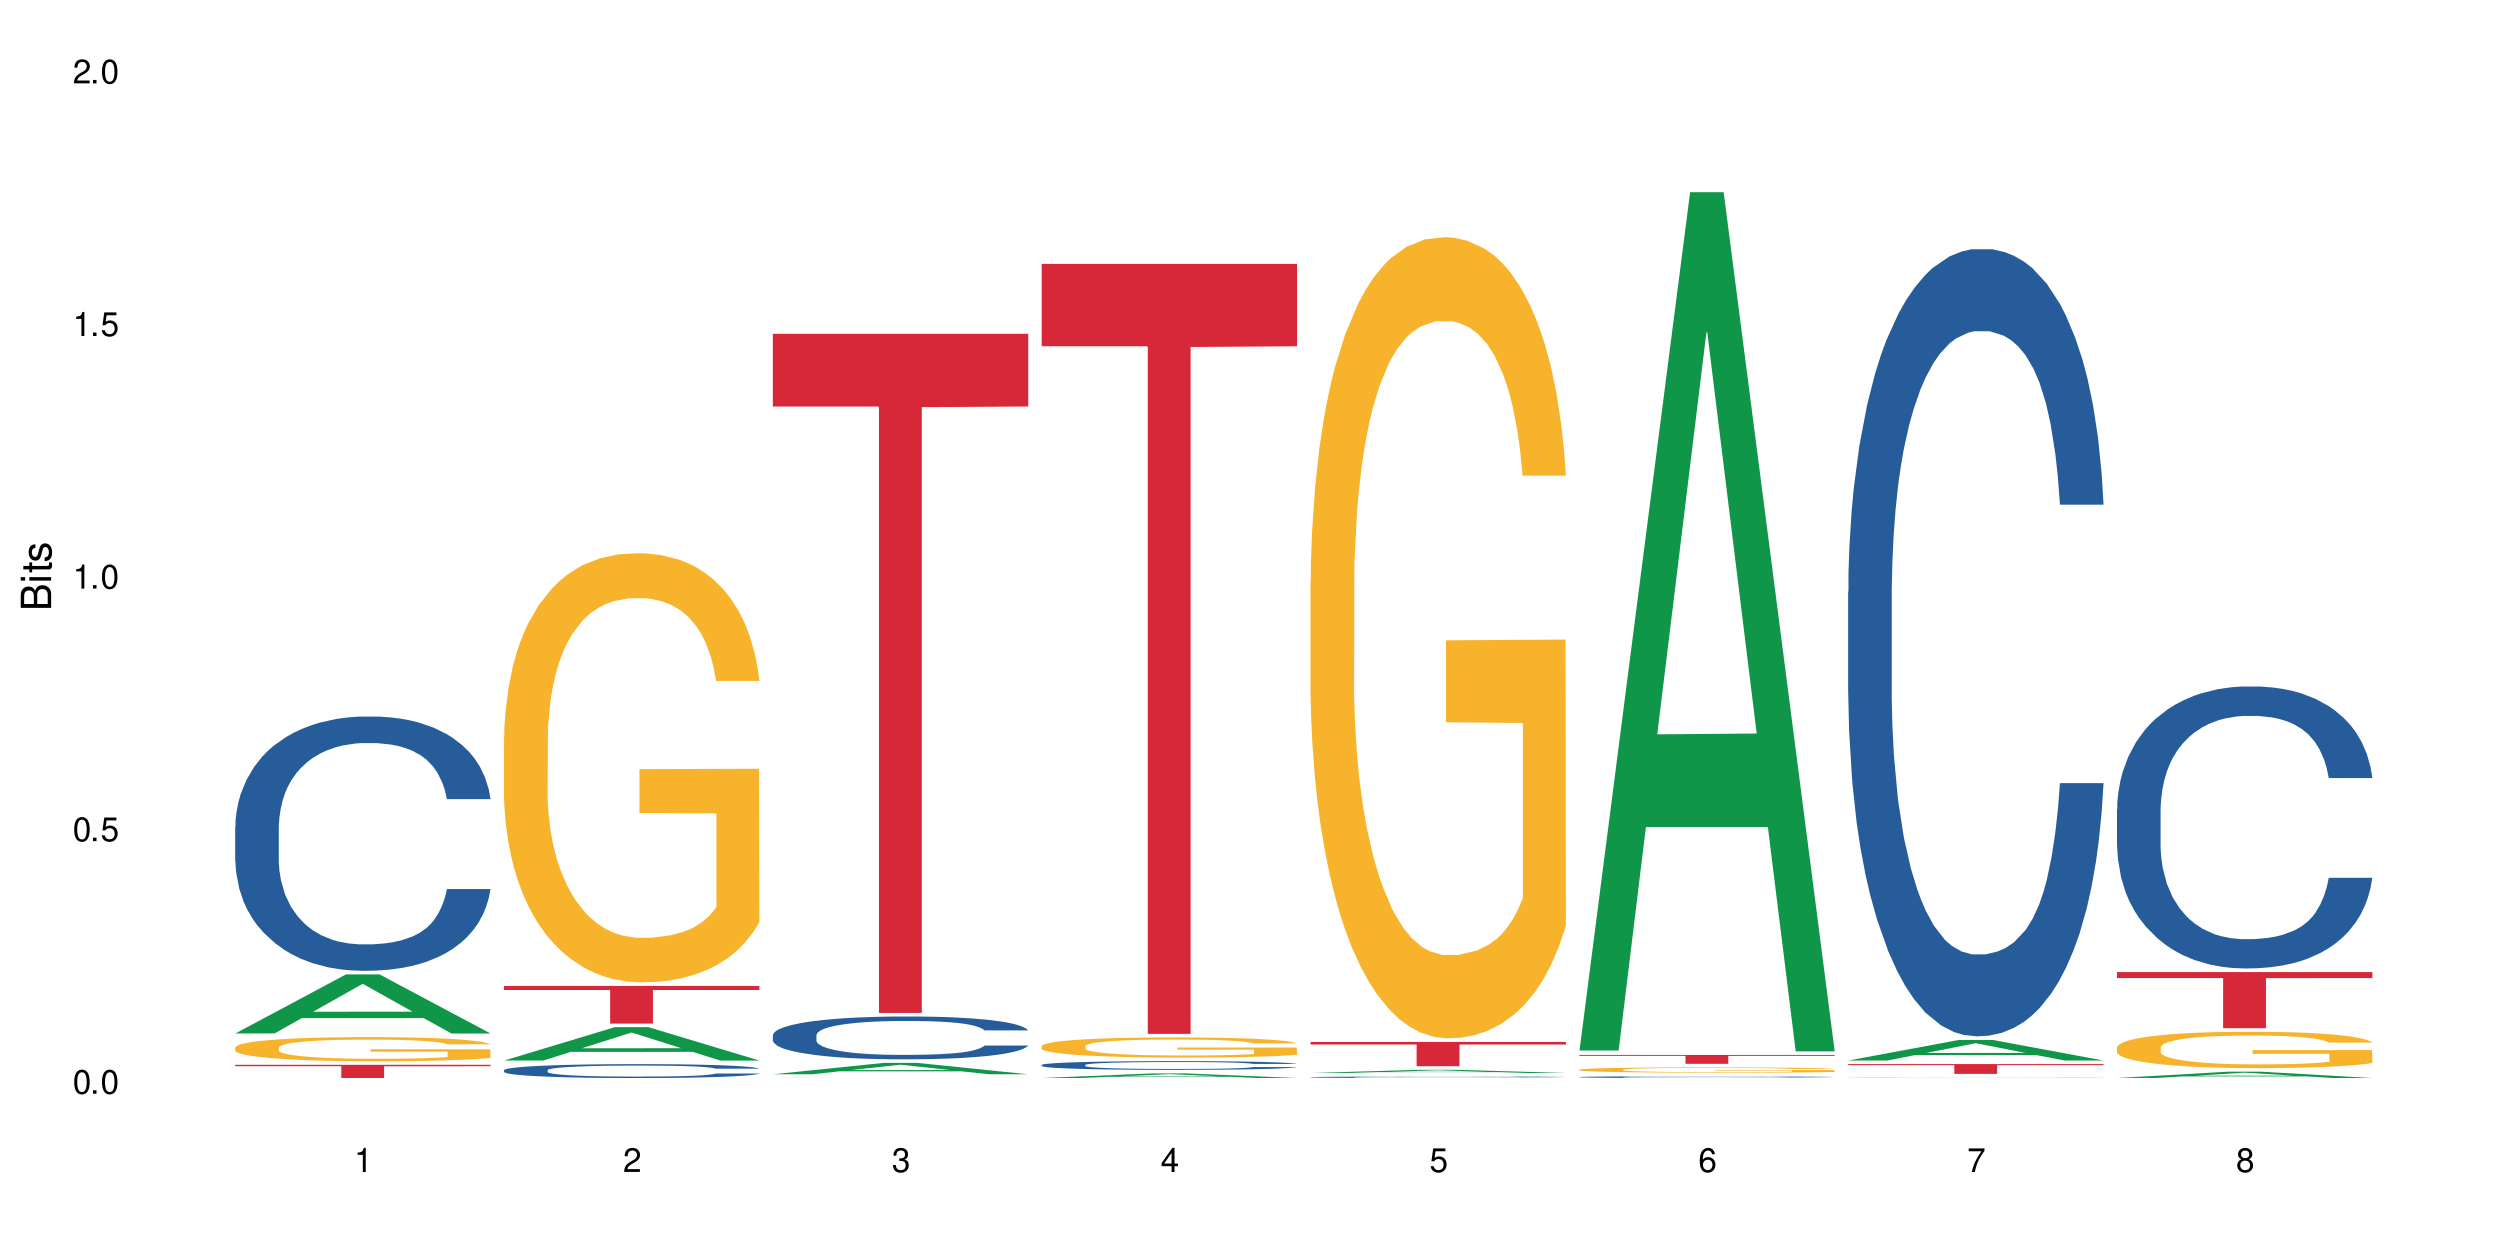
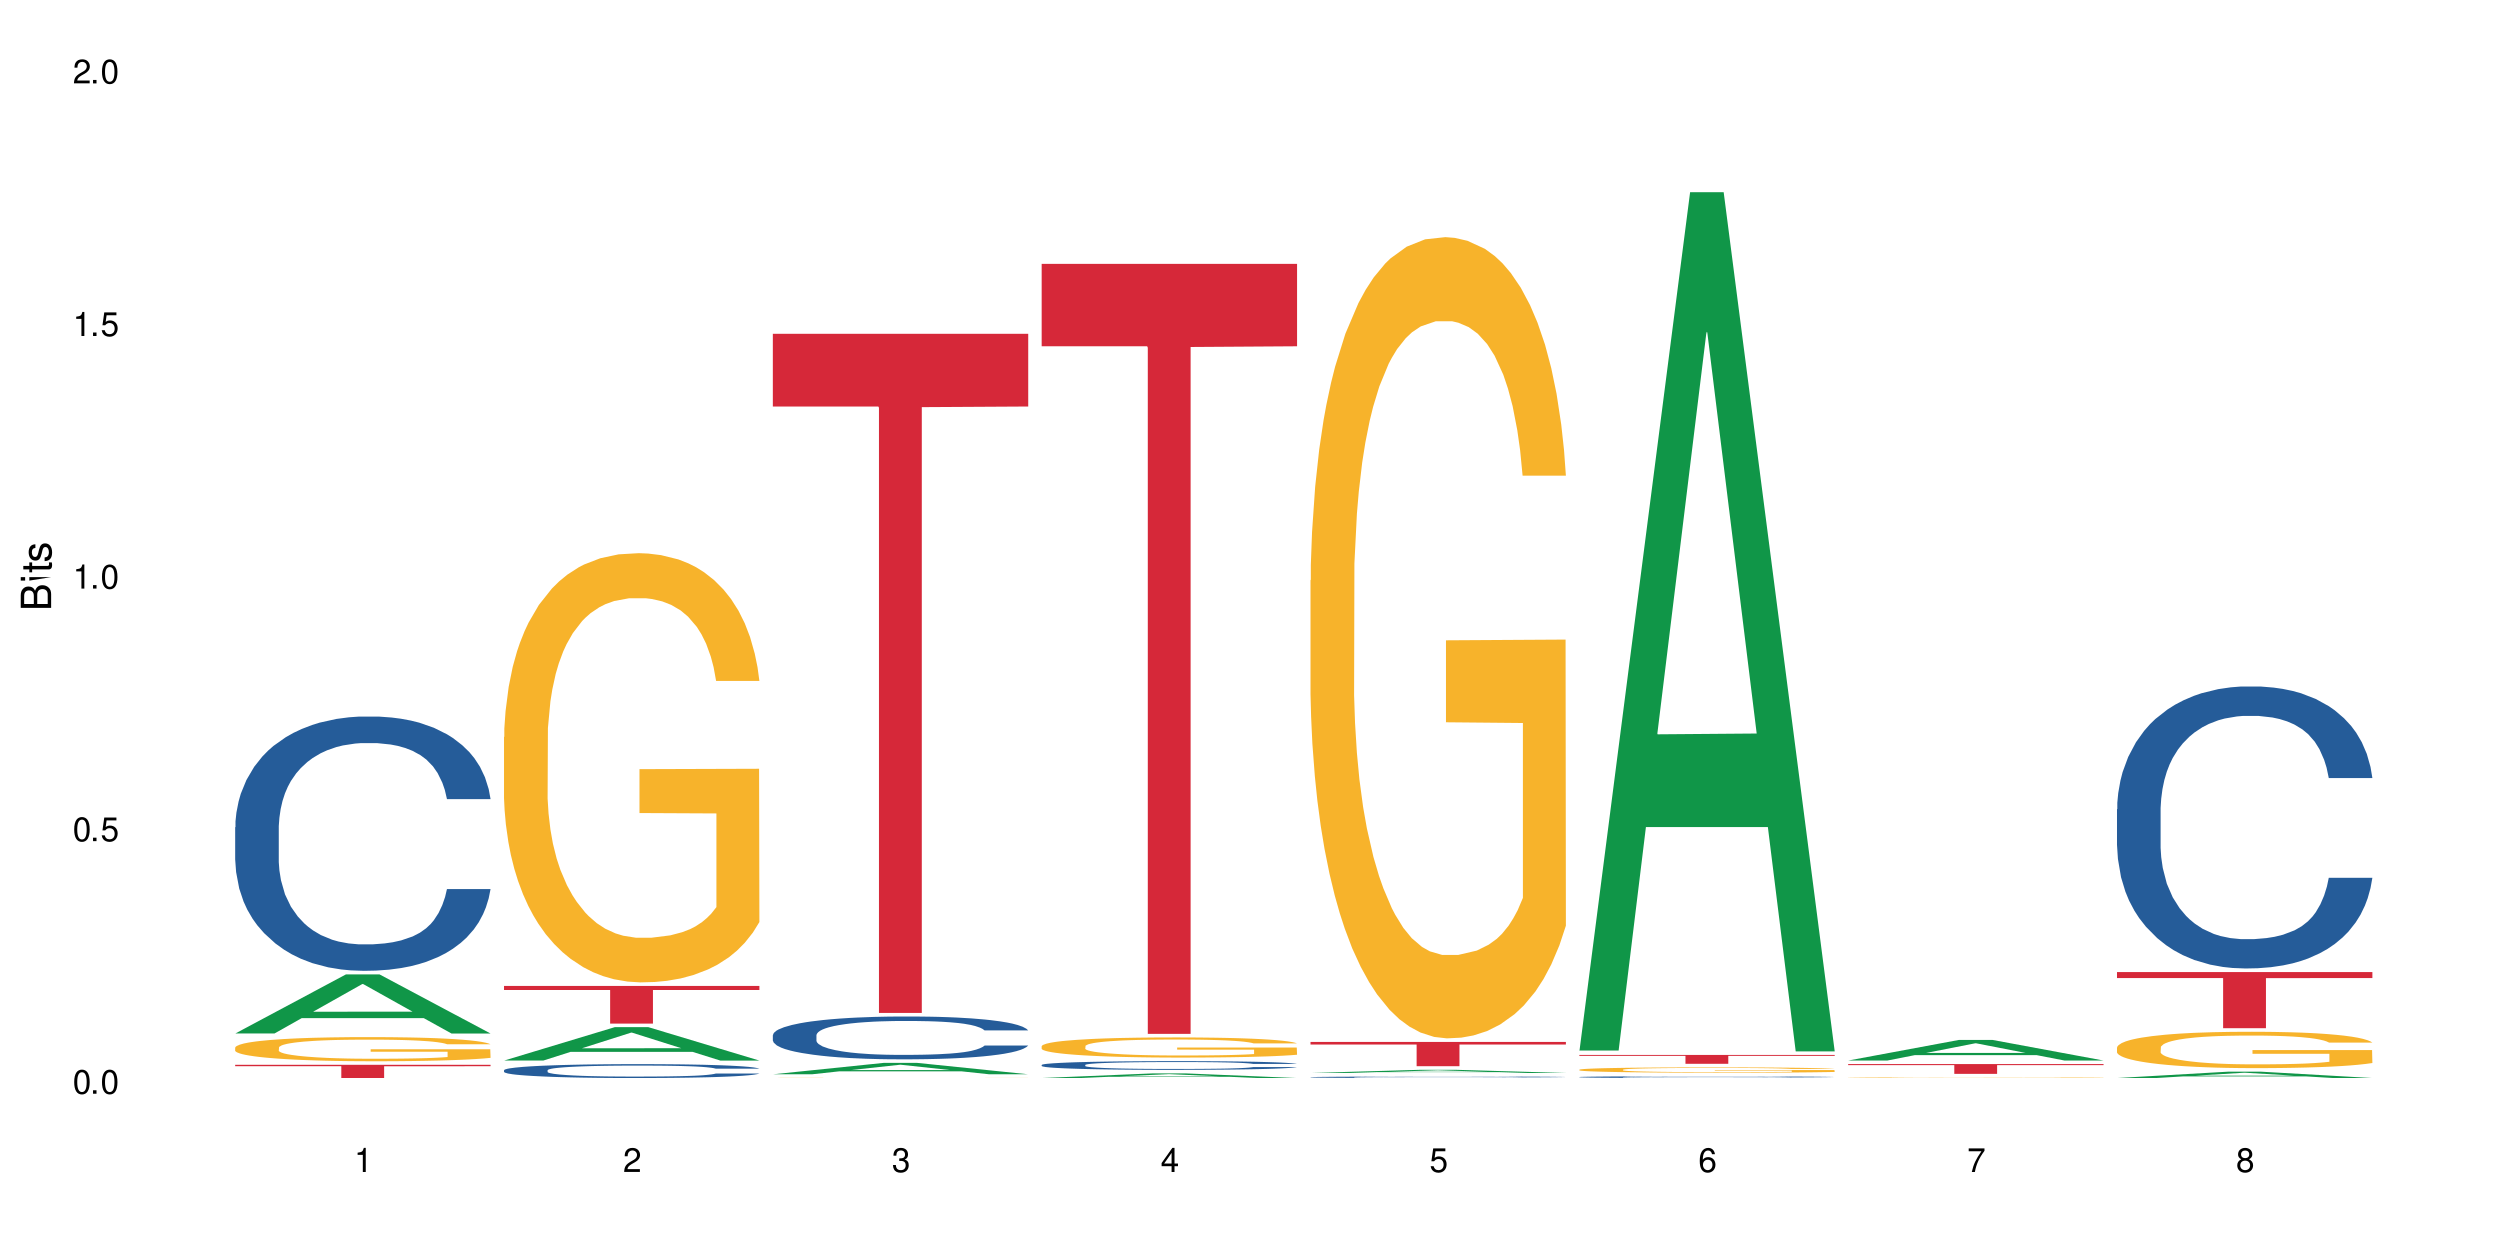
<svg xmlns="http://www.w3.org/2000/svg" xmlns:xlink="http://www.w3.org/1999/xlink" width="720" height="360" viewBox="0 0 720 360">
  <defs>
    <g>
      <g id="glyph-0-0">
</g>
      <g id="glyph-0-1">
        <path d="M 2.641 -6.938 C 2 -6.938 1.422 -6.656 1.078 -6.172 C 0.641 -5.562 0.406 -4.641 0.406 -3.359 C 0.406 -1.016 1.188 0.219 2.641 0.219 C 4.078 0.219 4.859 -1.016 4.859 -3.297 C 4.859 -4.641 4.656 -5.547 4.203 -6.172 C 3.844 -6.656 3.281 -6.938 2.641 -6.938 Z M 2.641 -6.188 C 3.547 -6.188 4 -5.25 4 -3.375 C 4 -1.406 3.562 -0.484 2.625 -0.484 C 1.734 -0.484 1.281 -1.438 1.281 -3.344 C 1.281 -5.25 1.734 -6.188 2.641 -6.188 Z M 2.641 -6.188 " />
      </g>
      <g id="glyph-0-2">
        <path d="M 1.828 -1 L 0.828 -1 L 0.828 0 L 1.828 0 Z M 1.828 -1 " />
      </g>
      <g id="glyph-0-3">
        <path d="M 4.562 -6.797 L 1.062 -6.797 L 0.547 -3.094 L 1.328 -3.094 C 1.719 -3.562 2.047 -3.734 2.578 -3.734 C 3.484 -3.734 4.062 -3.109 4.062 -2.094 C 4.062 -1.125 3.484 -0.531 2.578 -0.531 C 1.828 -0.531 1.375 -0.906 1.188 -1.672 L 0.328 -1.672 C 0.453 -1.109 0.547 -0.844 0.75 -0.594 C 1.125 -0.078 1.828 0.219 2.594 0.219 C 3.969 0.219 4.922 -0.781 4.922 -2.219 C 4.922 -3.562 4.031 -4.484 2.719 -4.484 C 2.25 -4.484 1.859 -4.359 1.469 -4.062 L 1.734 -5.969 L 4.562 -5.969 Z M 4.562 -6.797 " />
      </g>
      <g id="glyph-0-4">
        <path d="M 2.484 -4.938 L 2.484 0 L 3.328 0 L 3.328 -6.938 L 2.766 -6.938 C 2.469 -5.875 2.281 -5.734 0.984 -5.562 L 0.984 -4.938 Z M 2.484 -4.938 " />
      </g>
      <g id="glyph-0-5">
        <path d="M 4.859 -0.828 L 1.281 -0.828 C 1.359 -1.406 1.672 -1.781 2.5 -2.281 L 3.469 -2.828 C 4.406 -3.344 4.906 -4.062 4.906 -4.906 C 4.906 -5.484 4.672 -6.031 4.266 -6.406 C 3.859 -6.766 3.375 -6.938 2.719 -6.938 C 1.859 -6.938 1.219 -6.625 0.844 -6.031 C 0.609 -5.672 0.5 -5.234 0.484 -4.531 L 1.328 -4.531 C 1.359 -5.016 1.406 -5.281 1.531 -5.516 C 1.75 -5.938 2.188 -6.203 2.703 -6.203 C 3.469 -6.203 4.031 -5.641 4.031 -4.891 C 4.031 -4.344 3.719 -3.859 3.125 -3.516 L 2.234 -3 C 0.812 -2.172 0.406 -1.531 0.328 -0.016 L 4.859 -0.016 Z M 4.859 -0.828 " />
      </g>
      <g id="glyph-0-6">
        <path d="M 2.125 -3.188 L 2.578 -3.188 C 3.5 -3.188 3.984 -2.766 3.984 -1.922 C 3.984 -1.062 3.469 -0.531 2.594 -0.531 C 1.656 -0.531 1.203 -1 1.156 -2.016 L 0.312 -2.016 C 0.344 -1.453 0.438 -1.094 0.609 -0.781 C 0.953 -0.109 1.625 0.219 2.547 0.219 C 3.953 0.219 4.859 -0.625 4.859 -1.938 C 4.859 -2.828 4.516 -3.297 3.703 -3.594 C 4.344 -3.844 4.656 -4.328 4.656 -5.031 C 4.656 -6.219 3.875 -6.938 2.578 -6.938 C 1.203 -6.938 0.484 -6.172 0.453 -4.703 L 1.297 -4.703 C 1.312 -5.125 1.344 -5.359 1.453 -5.578 C 1.641 -5.969 2.062 -6.203 2.594 -6.203 C 3.344 -6.203 3.797 -5.75 3.797 -5 C 3.797 -4.516 3.609 -4.219 3.25 -4.047 C 3.016 -3.953 2.703 -3.922 2.125 -3.906 Z M 2.125 -3.188 " />
      </g>
      <g id="glyph-0-7">
        <path d="M 3.141 -1.672 L 3.141 0 L 3.984 0 L 3.984 -1.672 L 4.984 -1.672 L 4.984 -2.438 L 3.984 -2.438 L 3.984 -6.938 L 3.359 -6.938 L 0.266 -2.578 L 0.266 -1.672 Z M 3.141 -2.438 L 1 -2.438 L 3.141 -5.5 Z M 3.141 -2.438 " />
      </g>
      <g id="glyph-0-8">
        <path d="M 4.781 -5.125 C 4.609 -6.266 3.891 -6.938 2.844 -6.938 C 2.094 -6.938 1.422 -6.578 1.031 -5.953 C 0.594 -5.266 0.406 -4.422 0.406 -3.172 C 0.406 -2 0.578 -1.25 0.984 -0.641 C 1.359 -0.078 1.953 0.219 2.703 0.219 C 3.984 0.219 4.922 -0.75 4.922 -2.094 C 4.922 -3.375 4.062 -4.281 2.844 -4.281 C 2.172 -4.281 1.641 -4.031 1.281 -3.516 C 1.281 -5.234 1.828 -6.188 2.797 -6.188 C 3.391 -6.188 3.797 -5.797 3.938 -5.125 Z M 2.734 -3.531 C 3.547 -3.531 4.062 -2.953 4.062 -2.031 C 4.062 -1.156 3.484 -0.531 2.703 -0.531 C 1.922 -0.531 1.328 -1.188 1.328 -2.078 C 1.328 -2.938 1.906 -3.531 2.734 -3.531 Z M 2.734 -3.531 " />
      </g>
      <g id="glyph-0-9">
        <path d="M 4.984 -6.797 L 0.438 -6.797 L 0.438 -5.969 L 4.109 -5.969 C 2.5 -3.656 1.828 -2.234 1.328 0 L 2.219 0 C 2.594 -2.172 3.453 -4.047 4.984 -6.094 Z M 4.984 -6.797 " />
      </g>
      <g id="glyph-0-10">
        <path d="M 3.75 -3.656 C 4.469 -4.094 4.688 -4.438 4.688 -5.078 C 4.688 -6.172 3.844 -6.938 2.641 -6.938 C 1.438 -6.938 0.594 -6.172 0.594 -5.094 C 0.594 -4.438 0.812 -4.094 1.516 -3.656 C 0.734 -3.266 0.359 -2.703 0.359 -1.922 C 0.359 -0.656 1.281 0.219 2.641 0.219 C 3.984 0.219 4.922 -0.656 4.922 -1.922 C 4.922 -2.703 4.531 -3.266 3.75 -3.656 Z M 2.641 -6.188 C 3.359 -6.188 3.812 -5.75 3.812 -5.062 C 3.812 -4.406 3.344 -3.984 2.641 -3.984 C 1.922 -3.984 1.453 -4.406 1.453 -5.078 C 1.453 -5.75 1.922 -6.188 2.641 -6.188 Z M 2.641 -3.266 C 3.484 -3.266 4.062 -2.719 4.062 -1.906 C 4.062 -1.078 3.484 -0.531 2.625 -0.531 C 1.797 -0.531 1.219 -1.094 1.219 -1.906 C 1.219 -2.719 1.781 -3.266 2.641 -3.266 Z M 2.641 -3.266 " />
      </g>
      <g id="glyph-1-0">
</g>
      <g id="glyph-1-1">
        <path d="M 0 -0.953 L 0 -4.891 C 0 -5.719 -0.234 -6.344 -0.734 -6.797 C -1.188 -7.234 -1.812 -7.469 -2.5 -7.469 C -3.547 -7.469 -4.188 -7 -4.625 -5.875 C -4.984 -6.688 -5.625 -7.094 -6.531 -7.094 C -7.172 -7.094 -7.734 -6.859 -8.141 -6.391 C -8.562 -5.922 -8.75 -5.344 -8.75 -4.5 L -8.75 -0.953 Z M -4.984 -2.062 L -7.766 -2.062 L -7.766 -4.219 C -7.766 -4.844 -7.688 -5.203 -7.453 -5.5 C -7.219 -5.812 -6.859 -5.969 -6.375 -5.969 C -5.891 -5.969 -5.531 -5.812 -5.297 -5.5 C -5.062 -5.203 -4.984 -4.844 -4.984 -4.219 Z M -0.984 -2.062 L -4 -2.062 L -4 -4.781 C -4 -5.766 -3.438 -6.359 -2.484 -6.359 C -1.547 -6.359 -0.984 -5.766 -0.984 -4.781 Z M -0.984 -2.062 " />
      </g>
      <g id="glyph-1-2">
-         <path d="M -6.281 -1.797 L -6.281 -0.797 L 0 -0.797 L 0 -1.797 Z M -8.75 -1.797 L -8.75 -0.797 L -7.484 -0.797 L -7.484 -1.797 Z M -8.75 -1.797 " />
+         <path d="M -6.281 -1.797 L -6.281 -0.797 L 0 -1.797 Z M -8.75 -1.797 L -8.75 -0.797 L -7.484 -0.797 L -7.484 -1.797 Z M -8.75 -1.797 " />
      </g>
      <g id="glyph-1-3">
        <path d="M -6.281 -3.047 L -6.281 -2.016 L -8.016 -2.016 L -8.016 -1.016 L -6.281 -1.016 L -6.281 -0.172 L -5.469 -0.172 L -5.469 -1.016 L -0.719 -1.016 C -0.078 -1.016 0.281 -1.453 0.281 -2.234 C 0.281 -2.5 0.25 -2.719 0.188 -3.047 L -0.641 -3.047 C -0.609 -2.906 -0.594 -2.766 -0.594 -2.562 C -0.594 -2.141 -0.719 -2.016 -1.156 -2.016 L -5.469 -2.016 L -5.469 -3.047 Z M -6.281 -3.047 " />
      </g>
      <g id="glyph-1-4">
        <path d="M -4.531 -5.25 C -5.766 -5.25 -6.469 -4.422 -6.469 -2.969 C -6.469 -1.516 -5.719 -0.562 -4.547 -0.562 C -3.562 -0.562 -3.094 -1.062 -2.734 -2.562 L -2.516 -3.484 C -2.344 -4.188 -2.094 -4.469 -1.641 -4.469 C -1.047 -4.469 -0.641 -3.875 -0.641 -3 C -0.641 -2.453 -0.797 -2 -1.062 -1.75 C -1.25 -1.594 -1.422 -1.531 -1.875 -1.469 L -1.875 -0.406 C -0.422 -0.453 0.281 -1.266 0.281 -2.922 C 0.281 -4.5 -0.5 -5.516 -1.719 -5.516 C -2.656 -5.516 -3.172 -4.984 -3.469 -3.734 L -3.703 -2.766 C -3.891 -1.953 -4.156 -1.609 -4.594 -1.609 C -5.188 -1.609 -5.547 -2.125 -5.547 -2.938 C -5.547 -3.75 -5.203 -4.172 -4.531 -4.203 Z M -4.531 -5.25 " />
      </g>
    </g>
  </defs>
  <rect x="-72" y="-36" width="864" height="432" fill="rgb(100%, 100%, 100%)" fill-opacity="1" />
  <path fill-rule="nonzero" fill="rgb(6.275%, 58.824%, 28.235%)" fill-opacity="1" d="M 67.73 297.645 L 67.809 297.629 L 99.637 280.625 L 109.301 280.625 L 141.281 297.66 L 130.047 297.66 L 122.031 293.215 L 86.906 293.215 L 79.047 297.645 L 67.73 297.645 L 90.285 291.375 L 118.809 291.359 L 104.586 283.406 L 104.43 283.391 L 104.27 283.441 L 90.207 291.359 L 90.285 291.375 Z M 67.73 297.645 " />
  <path fill-rule="nonzero" fill="rgb(14.51%, 36.078%, 60%)" fill-opacity="1" d="M 67.73 238.242 L 67.82 238.176 L 67.82 236.566 L 68.09 234.023 L 68.719 230.812 L 69.344 228.605 L 70.961 224.656 L 73.203 220.84 L 75.535 217.898 L 77.238 216.156 L 78.766 214.816 L 82.262 212.344 L 84.504 211.07 L 86.926 209.934 L 89.887 208.797 L 92.039 208.125 L 96.883 207.055 L 100.469 206.586 L 103.25 206.387 L 109.262 206.387 L 112.848 206.652 L 115.449 206.988 L 118.32 207.523 L 120.742 208.125 L 124.957 209.598 L 128.727 211.473 L 130.43 212.543 L 133.121 214.617 L 135.184 216.625 L 136.617 218.363 L 138.234 220.84 L 139.668 223.852 L 140.746 227.266 L 141.281 230.145 L 128.727 230.145 L 128.098 227.465 L 127.379 225.391 L 126.035 222.648 L 124.688 220.707 L 122.805 218.766 L 121.102 217.496 L 118.77 216.223 L 116.707 215.422 L 114.555 214.816 L 112.488 214.418 L 108.543 214.016 L 103.969 214.016 L 102.266 214.148 L 98.766 214.684 L 96.883 215.152 L 94.191 216.09 L 92.309 216.961 L 90.066 218.297 L 88.539 219.438 L 86.656 221.176 L 85.312 222.715 L 83.785 224.922 L 82.891 226.598 L 82.082 228.469 L 81.363 230.68 L 80.828 233.02 L 80.469 235.496 L 80.289 237.906 L 80.289 248.281 L 80.469 250.688 L 80.918 253.5 L 82.082 257.582 L 83.785 261.129 L 85.762 263.941 L 87.645 265.949 L 88.719 266.883 L 90.156 267.957 L 92.398 269.293 L 95.629 270.633 L 97.512 271.168 L 100.383 271.703 L 103.34 271.973 L 107.289 271.973 L 110.785 271.703 L 113.117 271.367 L 115.539 270.832 L 118.859 269.695 L 120.922 268.625 L 122.715 267.352 L 124.062 266.082 L 124.957 265.012 L 126.305 262.938 L 127.379 260.66 L 128.188 258.32 L 128.727 256.043 L 141.281 256.043 L 140.746 258.719 L 139.938 261.328 L 139.129 263.27 L 137.875 265.613 L 136.441 267.688 L 134.375 270.031 L 132.672 271.57 L 130.43 273.242 L 128.367 274.516 L 126.125 275.652 L 122.805 276.988 L 120.652 277.66 L 118.32 278.262 L 115.539 278.797 L 112.043 279.266 L 108.273 279.531 L 104.777 279.602 L 101.008 279.465 L 98.227 279.199 L 94.551 278.598 L 89.977 277.391 L 86.656 276.121 L 84.055 274.848 L 81.812 273.512 L 79.301 271.703 L 76.074 268.758 L 74.098 266.484 L 72.754 264.609 L 71.23 262 L 70.152 259.656 L 68.898 255.91 L 68 251.156 L 67.73 247.477 Z M 67.73 238.242 " />
  <path fill-rule="nonzero" fill="rgb(96.863%, 70.196%, 16.863%)" fill-opacity="1" d="M 67.73 301.664 L 67.82 301.66 L 67.82 301.531 L 68.18 301.246 L 69.078 300.852 L 70.242 300.527 L 71.5 300.273 L 72.305 300.141 L 73.652 299.949 L 74.816 299.809 L 77.777 299.523 L 81.543 299.258 L 83.609 299.145 L 85.941 299.035 L 89.258 298.914 L 90.785 298.871 L 95.449 298.77 L 100.738 298.703 L 106.57 298.688 L 109.262 298.691 L 112.938 298.719 L 117.961 298.789 L 120.832 298.852 L 123.074 298.914 L 125.406 298.996 L 128.277 299.125 L 130.969 299.277 L 133.121 299.43 L 135.273 299.621 L 137.066 299.824 L 138.594 300.047 L 139.938 300.312 L 140.746 300.535 L 141.281 300.758 L 128.816 300.758 L 128.098 300.535 L 127.289 300.363 L 125.945 300.152 L 124.598 300 L 123.254 299.879 L 120.742 299.715 L 118.59 299.613 L 115.898 299.523 L 113.297 299.469 L 110.336 299.43 L 108.543 299.418 L 103.789 299.418 L 99.484 299.461 L 96.973 299.512 L 95.18 299.562 L 92.668 299.656 L 91.141 299.734 L 90.246 299.785 L 87.555 299.98 L 85.762 300.16 L 84.773 300.281 L 83.52 300.469 L 82.621 300.641 L 81.633 300.895 L 81.098 301.086 L 80.379 301.52 L 80.289 302.664 L 80.559 302.902 L 81.098 303.164 L 81.812 303.395 L 82.891 303.633 L 83.965 303.816 L 85.852 304.066 L 87.465 304.23 L 88.719 304.34 L 91.141 304.512 L 92.129 304.566 L 94.461 304.684 L 96.883 304.77 L 99.844 304.848 L 102.086 304.887 L 105.672 304.918 L 110.246 304.918 L 115.629 304.879 L 119.039 304.828 L 121.371 304.777 L 122.895 304.734 L 124.777 304.664 L 126.125 304.602 L 127.379 304.531 L 128.906 304.422 L 128.906 302.902 L 106.75 302.898 L 106.75 302.188 L 141.195 302.18 L 141.281 304.664 L 139.398 304.836 L 137.066 305 L 134.824 305.125 L 132.492 305.234 L 129.176 305.355 L 126.484 305.434 L 122.355 305.52 L 118.59 305.578 L 114.645 305.617 L 111.145 305.637 L 107.02 305.641 L 103.34 305.629 L 99.395 305.59 L 96.254 305.539 L 93.383 305.477 L 90.516 305.395 L 86.926 305.262 L 84.594 305.152 L 82.172 305.02 L 79.75 304.859 L 77.598 304.688 L 76.164 304.555 L 74.727 304.402 L 73.203 304.211 L 71.766 303.996 L 70.691 303.801 L 69.703 303.578 L 68.988 303.367 L 68.27 303.082 L 67.91 302.852 L 67.73 302.656 Z M 67.73 301.664 " />
  <path fill-rule="nonzero" fill="rgb(83.922%, 15.686%, 22.353%)" fill-opacity="1" d="M 67.73 306.668 L 141.281 306.668 L 141.281 307.074 L 110.629 307.078 L 110.629 310.473 L 98.297 310.473 L 98.297 307.082 L 98.117 307.074 L 67.73 307.074 Z M 67.73 306.668 " />
  <path fill-rule="nonzero" fill="rgb(6.275%, 58.824%, 28.235%)" fill-opacity="1" d="M 145.156 305.441 L 145.234 305.43 L 177.059 295.82 L 186.723 295.82 L 218.707 305.449 L 207.469 305.449 L 199.453 302.938 L 164.328 302.938 L 156.469 305.441 L 145.156 305.441 L 167.707 301.898 L 196.23 301.887 L 182.008 297.395 L 181.852 297.387 L 181.695 297.414 L 167.629 301.887 L 167.707 301.898 Z M 145.156 305.441 " />
  <path fill-rule="nonzero" fill="rgb(14.51%, 36.078%, 60%)" fill-opacity="1" d="M 145.156 308.215 L 145.242 308.211 L 145.242 308.121 L 145.512 307.984 L 146.141 307.809 L 146.77 307.688 L 148.383 307.473 L 150.625 307.262 L 152.957 307.102 L 154.664 307.008 L 156.188 306.934 L 159.684 306.801 L 161.93 306.73 L 164.352 306.668 L 167.309 306.605 L 169.461 306.57 L 174.305 306.512 L 177.895 306.484 L 180.676 306.473 L 186.684 306.473 L 190.273 306.488 L 192.875 306.508 L 195.742 306.535 L 198.164 306.57 L 202.383 306.648 L 206.148 306.754 L 207.852 306.809 L 210.543 306.922 L 212.605 307.035 L 214.043 307.129 L 215.656 307.262 L 217.094 307.43 L 218.168 307.613 L 218.707 307.77 L 206.148 307.77 L 205.52 307.625 L 204.805 307.512 L 203.457 307.363 L 202.113 307.258 L 200.23 307.148 L 198.523 307.082 L 196.191 307.012 L 194.129 306.969 L 191.977 306.934 L 189.914 306.914 L 185.969 306.891 L 181.391 306.891 L 179.688 306.898 L 176.191 306.926 L 174.305 306.953 L 171.613 307.004 L 169.73 307.051 L 167.488 307.125 L 165.965 307.188 L 164.082 307.281 L 162.734 307.367 L 161.211 307.488 L 160.312 307.578 L 159.508 307.68 L 158.789 307.801 L 158.25 307.93 L 157.891 308.062 L 157.711 308.195 L 157.711 308.762 L 157.891 308.895 L 158.34 309.047 L 159.508 309.27 L 161.211 309.465 L 163.184 309.617 L 165.066 309.727 L 166.145 309.777 L 167.578 309.836 L 169.82 309.91 L 173.051 309.98 L 174.934 310.012 L 177.805 310.039 L 180.766 310.055 L 184.711 310.055 L 188.211 310.039 L 190.543 310.023 L 192.965 309.992 L 196.281 309.93 L 198.344 309.871 L 200.141 309.805 L 201.484 309.734 L 202.383 309.676 L 203.727 309.562 L 204.805 309.438 L 205.609 309.309 L 206.148 309.184 L 218.707 309.184 L 218.168 309.332 L 217.359 309.473 L 216.555 309.582 L 215.297 309.707 L 213.863 309.82 L 211.801 309.949 L 210.094 310.035 L 207.852 310.125 L 205.789 310.195 L 203.547 310.258 L 200.23 310.328 L 198.074 310.367 L 195.742 310.398 L 192.965 310.43 L 189.465 310.453 L 185.699 310.469 L 182.199 310.473 L 178.434 310.465 L 175.652 310.449 L 171.973 310.418 L 167.398 310.352 L 164.082 310.281 L 161.48 310.211 L 159.238 310.141 L 156.727 310.039 L 153.496 309.879 L 151.523 309.754 L 150.176 309.652 L 148.652 309.512 L 147.574 309.383 L 146.32 309.18 L 145.422 308.918 L 145.156 308.719 Z M 145.156 308.215 " />
  <path fill-rule="nonzero" fill="rgb(96.863%, 70.196%, 16.863%)" fill-opacity="1" d="M 145.156 212.258 L 145.242 212.145 L 145.242 209.887 L 145.602 204.809 L 146.5 197.809 L 147.664 192.051 L 148.922 187.535 L 149.73 185.164 L 151.074 181.777 L 152.242 179.293 L 155.199 174.215 L 158.969 169.473 L 161.031 167.441 L 163.363 165.52 L 166.684 163.375 L 168.207 162.586 L 172.871 160.781 L 178.164 159.652 L 183.992 159.312 L 186.684 159.426 L 190.363 159.875 L 195.387 161.117 L 198.254 162.246 L 200.496 163.375 L 202.828 164.844 L 205.699 167.102 L 208.391 169.812 L 210.543 172.52 L 212.695 175.906 L 214.492 179.52 L 216.016 183.473 L 217.359 188.211 L 218.168 192.164 L 218.707 196.113 L 206.238 196.113 L 205.52 192.164 L 204.715 189.117 L 203.367 185.391 L 202.023 182.68 L 200.676 180.535 L 198.164 177.602 L 196.012 175.793 L 193.32 174.215 L 190.723 173.199 L 187.762 172.52 L 185.969 172.293 L 181.211 172.293 L 176.906 173.086 L 174.395 173.988 L 172.602 174.891 L 170.09 176.586 L 168.566 177.938 L 167.668 178.844 L 164.977 182.344 L 163.184 185.504 L 162.195 187.648 L 160.941 191.035 L 160.043 194.082 L 159.059 198.598 L 158.52 201.984 L 157.801 209.66 L 157.711 229.98 L 157.98 234.27 L 158.52 238.898 L 159.238 242.965 L 160.312 247.254 L 161.391 250.527 L 163.273 254.93 L 164.887 257.863 L 166.145 259.785 L 168.566 262.832 L 169.551 263.848 L 171.883 265.879 L 174.305 267.461 L 177.266 268.816 L 179.508 269.492 L 183.098 270.059 L 187.672 270.059 L 193.055 269.379 L 196.461 268.477 L 198.793 267.574 L 200.32 266.785 L 202.203 265.543 L 203.547 264.414 L 204.805 263.172 L 206.328 261.25 L 206.328 234.27 L 184.172 234.156 L 184.172 221.516 L 218.617 221.402 L 218.707 265.543 L 216.824 268.59 L 214.492 271.523 L 212.25 273.781 L 209.918 275.703 L 206.598 277.848 L 203.906 279.199 L 199.781 280.781 L 196.012 281.797 L 192.066 282.477 L 188.566 282.812 L 184.441 282.926 L 180.766 282.699 L 176.816 282.023 L 173.68 281.121 L 170.809 279.992 L 167.938 278.523 L 164.352 276.152 L 162.016 274.234 L 159.594 271.863 L 157.172 269.043 L 155.02 265.992 L 153.586 263.621 L 152.152 260.914 L 150.625 257.527 L 149.191 253.688 L 148.113 250.188 L 147.129 246.238 L 146.41 242.512 L 145.691 237.434 L 145.332 233.367 L 145.156 229.867 Z M 145.156 212.258 " />
  <path fill-rule="nonzero" fill="rgb(83.922%, 15.686%, 22.353%)" fill-opacity="1" d="M 145.156 283.949 L 218.707 283.949 L 218.707 285.113 L 188.051 285.121 L 188.051 294.797 L 175.719 294.797 L 175.719 285.133 L 175.539 285.113 L 145.156 285.113 Z M 145.156 283.949 " />
  <path fill-rule="nonzero" fill="rgb(6.275%, 58.824%, 28.235%)" fill-opacity="1" d="M 222.578 309.391 L 222.656 309.391 L 254.48 306.113 L 264.148 306.113 L 296.129 309.395 L 284.895 309.395 L 276.879 308.539 L 241.75 308.539 L 233.895 309.391 L 222.578 309.391 L 245.129 308.184 L 273.656 308.18 L 259.434 306.648 L 259.273 306.645 L 259.117 306.656 L 245.051 308.18 L 245.129 308.184 Z M 222.578 309.391 " />
  <path fill-rule="nonzero" fill="rgb(14.51%, 36.078%, 60%)" fill-opacity="1" d="M 222.578 298.125 L 222.668 298.113 L 222.668 297.844 L 222.938 297.414 L 223.562 296.871 L 224.191 296.5 L 225.809 295.836 L 228.051 295.195 L 230.383 294.699 L 232.086 294.406 L 233.609 294.18 L 237.109 293.762 L 239.352 293.547 L 241.773 293.355 L 244.734 293.164 L 246.887 293.055 L 251.73 292.871 L 255.316 292.793 L 258.098 292.762 L 264.109 292.762 L 267.695 292.805 L 270.297 292.859 L 273.168 292.953 L 275.59 293.055 L 279.805 293.301 L 283.57 293.617 L 285.277 293.797 L 287.969 294.145 L 290.031 294.484 L 291.465 294.777 L 293.082 295.195 L 294.516 295.699 L 295.59 296.277 L 296.129 296.762 L 283.57 296.762 L 282.945 296.309 L 282.227 295.961 L 280.883 295.5 L 279.535 295.172 L 277.652 294.844 L 275.949 294.629 L 273.617 294.418 L 271.551 294.281 L 269.398 294.18 L 267.336 294.113 L 263.391 294.043 L 258.816 294.043 L 257.109 294.066 L 253.613 294.156 L 251.73 294.234 L 249.039 294.395 L 247.156 294.539 L 244.914 294.766 L 243.387 294.957 L 241.504 295.25 L 240.16 295.508 L 238.633 295.883 L 237.738 296.164 L 236.93 296.48 L 236.211 296.852 L 235.672 297.246 L 235.316 297.66 L 235.137 298.066 L 235.137 299.812 L 235.316 300.219 L 235.762 300.691 L 236.93 301.379 L 238.633 301.977 L 240.605 302.449 L 242.492 302.789 L 243.566 302.945 L 245.004 303.129 L 247.246 303.352 L 250.473 303.578 L 252.355 303.668 L 255.227 303.758 L 258.188 303.805 L 262.133 303.805 L 265.633 303.758 L 267.965 303.703 L 270.387 303.613 L 273.707 303.422 L 275.77 303.238 L 277.562 303.027 L 278.906 302.812 L 279.805 302.633 L 281.148 302.281 L 282.227 301.898 L 283.035 301.504 L 283.57 301.121 L 296.129 301.121 L 295.59 301.57 L 294.785 302.012 L 293.977 302.34 L 292.723 302.734 L 291.285 303.082 L 289.223 303.477 L 287.52 303.734 L 285.277 304.016 L 283.215 304.23 L 280.973 304.422 L 277.652 304.648 L 275.5 304.762 L 273.168 304.863 L 270.387 304.953 L 266.887 305.031 L 263.121 305.078 L 259.621 305.086 L 255.855 305.066 L 253.074 305.02 L 249.398 304.918 L 244.824 304.715 L 241.504 304.5 L 238.902 304.289 L 236.66 304.062 L 234.148 303.758 L 230.918 303.262 L 228.945 302.879 L 227.602 302.562 L 226.074 302.125 L 225 301.73 L 223.742 301.098 L 222.848 300.297 L 222.578 299.68 Z M 222.578 298.125 " />
  <path fill-rule="nonzero" fill="rgb(96.863%, 70.196%, 16.863%)" fill-opacity="1" d="M 222.578 310.441 L 222.668 310.441 L 223.027 310.438 L 223.922 310.438 L 225.09 310.434 L 226.344 310.43 L 229.664 310.43 L 232.625 310.426 L 236.391 310.422 L 250.293 310.422 L 255.586 310.418 L 267.785 310.418 L 272.809 310.422 L 283.125 310.422 L 285.816 310.426 L 290.121 310.426 L 291.914 310.43 L 293.438 310.43 L 294.785 310.434 L 296.129 310.434 L 282.137 310.434 L 280.793 310.43 L 278.102 310.43 L 275.59 310.426 L 245.988 310.426 L 245.094 310.43 L 239.621 310.43 L 238.363 310.434 L 237.469 310.434 L 236.48 310.438 L 235.941 310.438 L 235.227 310.441 L 235.137 310.449 L 235.406 310.453 L 236.66 310.453 L 237.738 310.457 L 238.812 310.457 L 240.695 310.461 L 243.566 310.461 L 245.988 310.465 L 282.227 310.465 L 283.75 310.461 L 283.75 310.453 L 261.598 310.449 L 261.598 310.445 L 296.039 310.445 L 296.129 310.465 L 294.246 310.465 L 291.914 310.469 L 281.328 310.469 L 277.203 310.473 L 251.102 310.473 L 248.23 310.469 L 237.02 310.469 L 234.598 310.465 L 231.008 310.465 L 229.574 310.461 L 226.613 310.461 L 225.539 310.457 L 224.551 310.457 L 223.832 310.453 L 223.117 310.453 L 222.758 310.449 L 222.578 310.449 Z M 222.578 310.441 " />
  <path fill-rule="nonzero" fill="rgb(83.922%, 15.686%, 22.353%)" fill-opacity="1" d="M 222.578 96.137 L 296.129 96.137 L 296.129 117.074 L 265.477 117.258 L 265.477 291.734 L 253.141 291.734 L 253.141 117.441 L 252.965 117.074 L 222.578 117.074 Z M 222.578 96.137 " />
  <path fill-rule="nonzero" fill="rgb(6.275%, 58.824%, 28.235%)" fill-opacity="1" d="M 300 310.469 L 300.078 310.469 L 331.906 309.141 L 341.57 309.141 L 373.555 310.473 L 362.316 310.473 L 354.301 310.125 L 319.176 310.125 L 311.316 310.469 L 300 310.469 L 322.555 309.98 L 351.078 309.98 L 336.855 309.359 L 336.699 309.355 L 336.543 309.359 L 322.477 309.98 L 322.555 309.98 Z M 300 310.469 " />
  <path fill-rule="nonzero" fill="rgb(14.51%, 36.078%, 60%)" fill-opacity="1" d="M 300 306.699 L 300.09 306.699 L 300.09 306.641 L 300.359 306.555 L 300.988 306.445 L 301.617 306.371 L 303.23 306.234 L 305.473 306.105 L 307.805 306.004 L 309.508 305.941 L 311.035 305.898 L 314.531 305.812 L 316.773 305.77 L 319.195 305.73 L 322.156 305.691 L 324.309 305.668 L 329.152 305.633 L 332.742 305.617 L 335.52 305.609 L 341.531 305.609 L 345.117 305.617 L 347.719 305.629 L 350.59 305.648 L 353.012 305.668 L 357.227 305.719 L 360.996 305.781 L 362.699 305.82 L 365.391 305.891 L 367.453 305.961 L 368.891 306.02 L 370.504 306.105 L 371.938 306.207 L 373.016 306.324 L 373.555 306.422 L 360.996 306.422 L 360.367 306.332 L 359.648 306.258 L 358.305 306.164 L 356.961 306.098 L 355.074 306.031 L 353.371 305.988 L 351.039 305.945 L 348.977 305.918 L 346.824 305.898 L 344.762 305.883 L 340.812 305.871 L 336.238 305.871 L 334.535 305.875 L 331.035 305.895 L 329.152 305.91 L 326.461 305.941 L 324.578 305.973 L 322.336 306.016 L 320.812 306.055 L 318.926 306.117 L 317.582 306.168 L 316.059 306.242 L 315.16 306.301 L 314.352 306.363 L 313.637 306.441 L 313.098 306.52 L 312.738 306.605 L 312.559 306.688 L 312.559 307.043 L 312.738 307.125 L 313.188 307.223 L 314.352 307.363 L 316.059 307.484 L 318.031 307.582 L 319.914 307.648 L 320.992 307.68 L 322.426 307.719 L 324.668 307.762 L 327.898 307.809 L 329.781 307.828 L 332.652 307.848 L 335.609 307.855 L 339.559 307.855 L 343.055 307.848 L 345.387 307.836 L 347.809 307.816 L 351.129 307.777 L 353.191 307.742 L 354.984 307.695 L 356.332 307.652 L 357.227 307.617 L 358.574 307.547 L 359.648 307.469 L 360.457 307.387 L 360.996 307.309 L 373.555 307.309 L 373.016 307.402 L 372.207 307.492 L 371.402 307.559 L 370.145 307.637 L 368.711 307.707 L 366.645 307.789 L 364.941 307.84 L 362.699 307.898 L 360.637 307.941 L 358.395 307.98 L 355.074 308.027 L 352.922 308.051 L 350.59 308.07 L 347.809 308.09 L 344.312 308.105 L 340.543 308.113 L 337.047 308.117 L 333.277 308.113 L 330.5 308.102 L 326.82 308.082 L 322.246 308.039 L 318.926 307.996 L 316.324 307.953 L 314.082 307.906 L 311.57 307.848 L 308.344 307.746 L 306.371 307.668 L 305.023 307.602 L 303.5 307.516 L 302.422 307.434 L 301.168 307.305 L 300.27 307.141 L 300 307.016 Z M 300 306.699 " />
  <path fill-rule="nonzero" fill="rgb(96.863%, 70.196%, 16.863%)" fill-opacity="1" d="M 300 301.266 L 300.09 301.262 L 300.09 301.152 L 300.449 300.914 L 301.348 300.586 L 302.512 300.316 L 303.77 300.105 L 304.574 299.992 L 305.922 299.832 L 307.086 299.719 L 310.047 299.48 L 313.816 299.258 L 315.879 299.16 L 318.211 299.07 L 321.527 298.969 L 323.055 298.934 L 327.719 298.848 L 333.012 298.793 L 338.84 298.777 L 341.531 298.785 L 345.207 298.805 L 350.23 298.863 L 353.102 298.918 L 355.344 298.969 L 357.676 299.039 L 360.547 299.145 L 363.238 299.273 L 365.391 299.398 L 367.543 299.559 L 369.336 299.727 L 370.863 299.914 L 372.207 300.137 L 373.016 300.32 L 373.555 300.508 L 361.086 300.508 L 360.367 300.32 L 359.559 300.18 L 358.215 300.004 L 356.871 299.875 L 355.523 299.777 L 353.012 299.637 L 350.859 299.555 L 348.168 299.48 L 345.566 299.43 L 342.609 299.398 L 340.812 299.387 L 336.059 299.387 L 331.754 299.426 L 329.242 299.469 L 327.449 299.512 L 324.938 299.59 L 323.414 299.652 L 322.516 299.695 L 319.824 299.859 L 318.031 300.008 L 317.043 300.109 L 315.789 300.27 L 314.891 300.41 L 313.902 300.625 L 313.367 300.781 L 312.648 301.145 L 312.559 302.098 L 312.828 302.301 L 313.367 302.516 L 314.082 302.707 L 315.16 302.91 L 316.234 303.062 L 318.121 303.27 L 319.734 303.406 L 320.992 303.496 L 323.414 303.641 L 324.398 303.688 L 326.73 303.785 L 329.152 303.859 L 332.113 303.922 L 334.355 303.953 L 337.941 303.98 L 342.52 303.98 L 347.898 303.949 L 351.309 303.906 L 353.641 303.863 L 355.164 303.824 L 357.047 303.766 L 358.395 303.715 L 359.648 303.656 L 361.176 303.566 L 361.176 302.301 L 339.02 302.293 L 339.02 301.699 L 373.465 301.695 L 373.555 303.766 L 371.668 303.91 L 369.336 304.047 L 367.094 304.156 L 364.762 304.246 L 361.445 304.344 L 358.754 304.41 L 354.629 304.484 L 350.859 304.531 L 346.914 304.562 L 343.414 304.578 L 339.289 304.586 L 335.609 304.574 L 331.664 304.543 L 328.523 304.5 L 325.656 304.445 L 322.785 304.379 L 319.195 304.266 L 316.863 304.176 L 314.441 304.062 L 312.02 303.934 L 309.867 303.789 L 308.434 303.676 L 306.996 303.551 L 305.473 303.391 L 304.039 303.211 L 302.961 303.047 L 301.973 302.859 L 301.258 302.688 L 300.539 302.449 L 300.18 302.258 L 300 302.094 Z M 300 301.266 " />
  <path fill-rule="nonzero" fill="rgb(83.922%, 15.686%, 22.353%)" fill-opacity="1" d="M 300 75.988 L 373.555 75.988 L 373.555 99.727 L 342.898 99.934 L 342.898 297.754 L 330.566 297.754 L 330.566 100.141 L 330.387 99.727 L 300 99.727 Z M 300 75.988 " />
  <path fill-rule="nonzero" fill="rgb(6.275%, 58.824%, 28.235%)" fill-opacity="1" d="M 377.426 309.012 L 377.504 309.012 L 409.328 308.094 L 418.992 308.094 L 450.977 309.016 L 439.738 309.016 L 431.723 308.773 L 396.598 308.773 L 388.738 309.012 L 377.426 309.012 L 399.977 308.676 L 428.504 308.676 L 414.277 308.246 L 413.965 308.246 L 399.898 308.676 L 399.977 308.676 Z M 377.426 309.012 " />
  <path fill-rule="nonzero" fill="rgb(14.51%, 36.078%, 60%)" fill-opacity="1" d="M 377.426 310.227 L 377.516 310.227 L 377.516 310.219 L 377.781 310.203 L 378.41 310.184 L 379.039 310.172 L 380.652 310.148 L 382.895 310.125 L 385.227 310.105 L 386.934 310.098 L 388.457 310.09 L 391.957 310.074 L 394.199 310.066 L 396.621 310.059 L 399.578 310.055 L 401.734 310.051 L 406.574 310.043 L 410.164 310.039 L 422.543 310.039 L 425.145 310.043 L 428.016 310.047 L 430.438 310.051 L 434.652 310.059 L 438.418 310.07 L 440.125 310.074 L 442.812 310.086 L 444.879 310.098 L 446.312 310.109 L 447.926 310.125 L 449.363 310.141 L 450.438 310.16 L 450.977 310.18 L 438.418 310.18 L 437.789 310.164 L 437.074 310.152 L 435.727 310.137 L 434.383 310.125 L 432.5 310.113 L 430.793 310.105 L 428.461 310.098 L 426.398 310.094 L 424.246 310.09 L 422.184 310.086 L 418.238 310.082 L 413.664 310.082 L 411.957 310.086 L 408.461 310.086 L 406.574 310.09 L 403.887 310.098 L 402 310.102 L 399.758 310.109 L 398.234 310.117 L 396.352 310.125 L 395.004 310.137 L 393.48 310.148 L 392.582 310.156 L 391.777 310.168 L 390.52 310.195 L 390.16 310.211 L 389.98 310.227 L 389.98 310.285 L 390.16 310.301 L 390.609 310.316 L 391.777 310.34 L 393.48 310.363 L 395.453 310.379 L 397.336 310.391 L 398.414 310.398 L 399.848 310.402 L 402.09 310.41 L 405.32 310.418 L 407.203 310.422 L 410.074 310.426 L 420.48 310.426 L 422.812 310.422 L 425.234 310.418 L 428.551 310.414 L 430.613 310.406 L 432.41 310.398 L 433.754 310.391 L 434.652 310.387 L 435.996 310.375 L 437.074 310.359 L 437.879 310.348 L 438.418 310.332 L 450.977 310.332 L 450.438 310.348 L 449.633 310.363 L 448.824 310.375 L 447.566 310.391 L 446.133 310.402 L 444.07 310.414 L 442.367 310.426 L 440.125 310.434 L 438.059 310.441 L 435.816 310.449 L 432.5 310.457 L 430.348 310.461 L 428.016 310.465 L 425.234 310.469 L 421.734 310.469 L 417.969 310.473 L 410.703 310.473 L 407.922 310.469 L 404.242 310.465 L 399.668 310.457 L 396.352 310.449 L 393.75 310.445 L 391.508 310.438 L 388.996 310.426 L 385.766 310.406 L 383.793 310.395 L 382.449 310.383 L 380.922 310.367 L 379.848 310.355 L 378.59 310.332 L 377.695 310.305 L 377.426 310.281 Z M 377.426 310.227 " />
  <path fill-rule="nonzero" fill="rgb(96.863%, 70.196%, 16.863%)" fill-opacity="1" d="M 377.426 167.133 L 377.516 166.922 L 377.516 162.707 L 377.871 153.223 L 378.77 140.156 L 379.938 129.41 L 381.191 120.98 L 382 116.555 L 383.344 110.23 L 384.512 105.598 L 387.469 96.113 L 391.238 87.262 L 393.301 83.469 L 395.633 79.887 L 398.953 75.883 L 400.477 74.406 L 405.141 71.035 L 410.434 68.926 L 416.262 68.297 L 418.953 68.508 L 422.633 69.348 L 427.656 71.668 L 430.527 73.773 L 432.77 75.883 L 435.102 78.621 L 437.969 82.836 L 440.66 87.895 L 442.812 92.953 L 444.969 99.273 L 446.762 106.016 L 448.285 113.395 L 449.633 122.246 L 450.438 129.621 L 450.977 136.996 L 438.508 136.996 L 437.789 129.621 L 436.984 123.93 L 435.637 116.977 L 434.293 111.918 L 432.949 107.914 L 430.438 102.434 L 428.281 99.062 L 425.594 96.113 L 422.992 94.215 L 420.031 92.953 L 418.238 92.531 L 413.484 92.531 L 409.176 94.004 L 406.664 95.691 L 404.871 97.379 L 402.359 100.539 L 400.836 103.066 L 399.938 104.754 L 397.246 111.285 L 395.453 117.188 L 394.469 121.191 L 393.211 127.512 L 392.312 133.203 L 391.328 141.633 L 390.789 147.953 L 390.07 162.285 L 389.98 200.219 L 390.25 208.227 L 390.789 216.863 L 391.508 224.453 L 392.582 232.461 L 393.66 238.57 L 395.543 246.789 L 397.156 252.27 L 398.414 255.852 L 400.836 261.543 L 401.82 263.438 L 404.156 267.23 L 406.574 270.184 L 409.535 272.711 L 411.777 273.977 L 415.367 275.027 L 419.941 275.027 L 425.324 273.766 L 428.73 272.078 L 431.062 270.391 L 432.59 268.918 L 434.473 266.598 L 435.816 264.492 L 437.074 262.172 L 438.598 258.59 L 438.598 208.227 L 416.441 208.016 L 416.441 184.41 L 450.887 184.199 L 450.977 266.598 L 449.094 272.289 L 446.762 277.77 L 444.52 281.984 L 442.188 285.566 L 438.867 289.57 L 436.176 292.098 L 432.051 295.047 L 428.281 296.945 L 424.336 298.211 L 420.84 298.844 L 416.711 299.051 L 413.035 298.633 L 409.086 297.367 L 405.949 295.68 L 403.078 293.574 L 400.207 290.832 L 396.621 286.41 L 394.289 282.824 L 391.867 278.402 L 389.445 273.133 L 387.293 267.441 L 385.855 263.016 L 384.422 257.957 L 382.895 251.637 L 381.461 244.473 L 380.383 237.938 L 379.398 230.562 L 378.68 223.609 L 377.961 214.125 L 377.605 206.539 L 377.426 200.008 Z M 377.426 167.133 " />
  <path fill-rule="nonzero" fill="rgb(83.922%, 15.686%, 22.353%)" fill-opacity="1" d="M 377.426 300.078 L 450.977 300.078 L 450.977 300.824 L 420.324 300.832 L 420.324 307.07 L 407.988 307.07 L 407.988 300.84 L 407.809 300.824 L 377.426 300.824 Z M 377.426 300.078 " />
  <path fill-rule="nonzero" fill="rgb(6.275%, 58.824%, 28.235%)" fill-opacity="1" d="M 454.848 302.562 L 454.926 302.332 L 486.75 55.352 L 496.418 55.352 L 528.398 302.797 L 517.164 302.797 L 509.148 238.203 L 474.023 238.203 L 466.164 302.562 L 454.848 302.562 L 477.402 211.484 L 505.926 211.254 L 491.703 95.777 L 491.547 95.547 L 491.387 96.242 L 477.32 211.254 L 477.402 211.484 Z M 454.848 302.562 " />
  <path fill-rule="nonzero" fill="rgb(14.51%, 36.078%, 60%)" fill-opacity="1" d="M 454.848 310.184 L 454.938 310.184 L 454.938 310.172 L 455.207 310.152 L 455.836 310.133 L 456.461 310.117 L 458.078 310.09 L 460.32 310.062 L 462.652 310.043 L 464.355 310.027 L 465.879 310.02 L 469.379 310.004 L 471.621 309.992 L 474.043 309.984 L 477.004 309.977 L 479.156 309.973 L 484 309.965 L 487.586 309.961 L 499.965 309.961 L 502.566 309.965 L 505.438 309.969 L 507.859 309.973 L 512.074 309.984 L 515.844 309.996 L 517.547 310.004 L 520.238 310.02 L 522.301 310.031 L 523.734 310.043 L 525.352 310.062 L 526.785 310.082 L 527.863 310.105 L 528.398 310.125 L 515.844 310.125 L 515.215 310.109 L 514.496 310.094 L 513.152 310.074 L 511.805 310.062 L 509.922 310.047 L 508.219 310.039 L 505.887 310.031 L 503.824 310.023 L 501.672 310.02 L 499.605 310.016 L 489.383 310.016 L 485.883 310.02 L 484 310.023 L 481.309 310.027 L 479.426 310.035 L 477.184 310.043 L 475.656 310.051 L 473.773 310.062 L 472.43 310.074 L 470.902 310.09 L 470.008 310.102 L 469.199 310.113 L 468.48 310.129 L 467.945 310.148 L 467.586 310.164 L 467.406 310.18 L 467.406 310.254 L 467.586 310.27 L 468.035 310.289 L 469.199 310.316 L 470.902 310.344 L 472.879 310.363 L 474.762 310.375 L 475.836 310.383 L 477.273 310.391 L 479.516 310.398 L 482.742 310.41 L 484.629 310.414 L 487.496 310.418 L 497.902 310.418 L 500.234 310.414 L 502.656 310.41 L 505.977 310.402 L 508.039 310.395 L 509.832 310.387 L 511.18 310.379 L 512.074 310.371 L 513.422 310.355 L 514.496 310.34 L 515.305 310.324 L 515.844 310.309 L 528.398 310.309 L 527.863 310.324 L 527.055 310.344 L 526.246 310.359 L 524.992 310.375 L 523.555 310.387 L 521.492 310.406 L 519.789 310.414 L 517.547 310.426 L 515.484 310.438 L 513.242 310.445 L 509.922 310.453 L 507.77 310.457 L 505.438 310.461 L 502.656 310.465 L 499.16 310.469 L 495.391 310.473 L 488.125 310.473 L 485.344 310.469 L 481.668 310.465 L 477.094 310.457 L 473.773 310.449 L 471.172 310.438 L 468.93 310.43 L 466.418 310.418 L 463.191 310.395 L 461.215 310.379 L 459.871 310.367 L 458.348 310.348 L 457.27 310.332 L 456.016 310.305 L 455.117 310.273 L 454.848 310.246 Z M 454.848 310.184 " />
  <path fill-rule="nonzero" fill="rgb(96.863%, 70.196%, 16.863%)" fill-opacity="1" d="M 454.848 308.059 L 454.938 308.059 L 454.938 308.031 L 455.297 307.965 L 456.191 307.879 L 457.359 307.809 L 458.613 307.754 L 459.422 307.723 L 460.77 307.68 L 461.934 307.648 L 464.895 307.586 L 468.66 307.527 L 470.723 307.504 L 473.055 307.48 L 476.375 307.453 L 477.898 307.441 L 482.562 307.422 L 487.855 307.406 L 493.688 307.402 L 496.379 307.402 L 500.055 307.41 L 505.078 307.426 L 507.949 307.438 L 510.191 307.453 L 512.523 307.473 L 515.395 307.5 L 518.086 307.531 L 520.238 307.566 L 522.391 307.609 L 524.184 307.652 L 525.711 307.703 L 527.055 307.762 L 527.863 307.809 L 528.398 307.859 L 515.934 307.859 L 515.215 307.809 L 514.406 307.773 L 513.062 307.727 L 511.715 307.691 L 510.371 307.664 L 507.859 307.629 L 505.707 307.605 L 503.016 307.586 L 500.414 307.574 L 497.453 307.566 L 495.66 307.562 L 490.906 307.562 L 486.602 307.574 L 484.09 307.586 L 482.297 307.594 L 479.785 307.617 L 478.258 307.633 L 477.363 307.645 L 474.672 307.688 L 472.879 307.727 L 471.891 307.754 L 470.633 307.797 L 469.738 307.832 L 468.75 307.891 L 468.211 307.934 L 467.496 308.027 L 467.406 308.277 L 467.676 308.332 L 468.211 308.391 L 468.93 308.441 L 470.008 308.492 L 471.082 308.535 L 472.965 308.59 L 474.582 308.625 L 475.836 308.648 L 478.258 308.688 L 479.246 308.699 L 481.578 308.727 L 484 308.746 L 486.961 308.762 L 489.203 308.77 L 492.789 308.777 L 497.363 308.777 L 502.746 308.77 L 506.156 308.758 L 508.488 308.746 L 510.012 308.734 L 511.895 308.719 L 513.242 308.707 L 514.496 308.691 L 516.023 308.668 L 516.023 308.332 L 493.867 308.332 L 493.867 308.176 L 528.309 308.172 L 528.398 308.719 L 526.516 308.758 L 524.184 308.793 L 521.941 308.824 L 519.609 308.848 L 516.289 308.875 L 513.602 308.891 L 509.473 308.91 L 505.707 308.922 L 501.758 308.93 L 498.262 308.934 L 494.137 308.938 L 490.457 308.934 L 486.512 308.926 L 483.371 308.914 L 480.5 308.898 L 477.633 308.883 L 474.043 308.852 L 471.711 308.828 L 469.289 308.801 L 466.867 308.766 L 464.715 308.727 L 463.281 308.695 L 461.844 308.664 L 460.32 308.621 L 458.883 308.574 L 457.809 308.531 L 456.82 308.48 L 456.102 308.434 L 455.387 308.371 L 455.027 308.32 L 454.848 308.277 Z M 454.848 308.059 " />
  <path fill-rule="nonzero" fill="rgb(83.922%, 15.686%, 22.353%)" fill-opacity="1" d="M 454.848 303.82 L 528.398 303.82 L 528.398 304.094 L 497.746 304.098 L 497.746 306.379 L 485.414 306.379 L 485.414 304.098 L 485.234 304.094 L 454.848 304.094 Z M 454.848 303.82 " />
  <path fill-rule="nonzero" fill="rgb(6.275%, 58.824%, 28.235%)" fill-opacity="1" d="M 532.27 305.426 L 532.352 305.422 L 564.176 299.5 L 573.84 299.5 L 605.824 305.434 L 594.586 305.434 L 586.57 303.883 L 551.445 303.883 L 543.586 305.426 L 532.27 305.426 L 554.824 303.242 L 583.348 303.238 L 569.125 300.469 L 568.969 300.465 L 568.812 300.48 L 554.746 303.238 L 554.824 303.242 Z M 532.27 305.426 " />
-   <path fill-rule="nonzero" fill="rgb(14.51%, 36.078%, 60%)" fill-opacity="1" d="M 532.27 170.422 L 532.359 170.215 L 532.359 165.242 L 532.629 157.367 L 533.258 147.422 L 533.887 140.582 L 535.5 128.359 L 537.742 116.547 L 540.074 107.43 L 541.777 102.043 L 543.305 97.898 L 546.801 90.234 L 549.043 86.297 L 551.465 82.773 L 554.426 79.25 L 556.578 77.18 L 561.422 73.863 L 565.012 72.414 L 567.793 71.793 L 573.801 71.793 L 577.391 72.621 L 579.992 73.656 L 582.859 75.312 L 585.281 77.18 L 589.5 81.738 L 593.266 87.539 L 594.969 90.855 L 597.66 97.277 L 599.723 103.496 L 601.16 108.883 L 602.773 116.547 L 604.207 125.871 L 605.285 136.441 L 605.824 145.352 L 593.266 145.352 L 592.637 137.062 L 591.922 130.637 L 590.574 122.145 L 589.23 116.133 L 587.344 110.125 L 585.641 106.188 L 583.309 102.25 L 581.246 99.766 L 579.094 97.898 L 577.031 96.656 L 573.082 95.414 L 568.508 95.414 L 566.805 95.828 L 563.305 97.484 L 561.422 98.938 L 558.73 101.836 L 556.848 104.531 L 554.605 108.676 L 553.082 112.195 L 551.199 117.586 L 549.852 122.352 L 548.328 129.188 L 547.43 134.367 L 546.621 140.168 L 545.906 147.008 L 545.367 154.258 L 545.008 161.926 L 544.828 169.387 L 544.828 201.504 L 545.008 208.961 L 545.457 217.664 L 546.621 230.305 L 548.328 241.285 L 550.301 249.988 L 552.184 256.203 L 553.262 259.105 L 554.695 262.422 L 556.938 266.566 L 560.168 270.707 L 562.051 272.367 L 564.922 274.023 L 567.883 274.852 L 571.828 274.852 L 575.324 274.023 L 577.656 272.988 L 580.078 271.332 L 583.398 267.809 L 585.461 264.492 L 587.254 260.555 L 588.602 256.617 L 589.5 253.305 L 590.844 246.879 L 591.922 239.836 L 592.727 232.582 L 593.266 225.539 L 605.824 225.539 L 605.285 233.828 L 604.477 241.906 L 603.672 247.918 L 602.414 255.168 L 600.98 261.594 L 598.918 268.844 L 597.211 273.609 L 594.969 278.789 L 592.906 282.727 L 590.664 286.25 L 587.344 290.395 L 585.191 292.465 L 582.859 294.332 L 580.078 295.988 L 576.582 297.438 L 572.816 298.266 L 569.316 298.473 L 565.551 298.059 L 562.77 297.23 L 559.09 295.367 L 554.516 291.637 L 551.199 287.699 L 548.598 283.762 L 546.355 279.617 L 543.844 274.023 L 540.613 264.906 L 538.641 257.863 L 537.293 252.059 L 535.77 243.98 L 534.691 236.727 L 533.438 225.125 L 532.539 210.414 L 532.27 199.016 Z M 532.27 170.422 " />
  <path fill-rule="nonzero" fill="rgb(96.863%, 70.196%, 16.863%)" fill-opacity="1" d="M 532.27 310.371 L 532.359 310.371 L 532.359 310.367 L 532.719 310.359 L 533.617 310.352 L 534.781 310.344 L 536.039 310.336 L 536.844 310.332 L 538.191 310.328 L 539.355 310.324 L 542.316 310.316 L 546.086 310.312 L 548.148 310.309 L 550.48 310.305 L 553.797 310.301 L 555.324 310.301 L 559.988 310.297 L 577.48 310.297 L 582.5 310.301 L 587.613 310.301 L 589.945 310.305 L 592.816 310.309 L 595.508 310.312 L 599.812 310.32 L 601.609 310.324 L 603.133 310.332 L 604.477 310.336 L 605.285 310.344 L 605.824 310.348 L 593.355 310.348 L 592.637 310.344 L 591.832 310.34 L 590.484 310.332 L 589.141 310.328 L 587.793 310.328 L 585.281 310.324 L 583.129 310.32 L 580.438 310.316 L 561.512 310.316 L 559.719 310.32 L 557.207 310.32 L 555.684 310.324 L 554.785 310.324 L 552.094 310.328 L 550.301 310.332 L 549.312 310.336 L 548.059 310.34 L 547.16 310.348 L 546.176 310.352 L 545.637 310.355 L 544.918 310.367 L 544.828 310.398 L 545.637 310.41 L 546.355 310.414 L 547.43 310.422 L 548.508 310.426 L 550.391 310.434 L 552.004 310.438 L 553.262 310.438 L 555.684 310.441 L 556.668 310.445 L 559 310.449 L 561.422 310.449 L 564.383 310.453 L 583.578 310.453 L 585.91 310.449 L 587.434 310.449 L 589.32 310.445 L 591.922 310.445 L 593.445 310.441 L 593.445 310.402 L 571.289 310.402 L 571.289 310.383 L 605.734 310.383 L 605.824 310.445 L 603.941 310.453 L 601.609 310.457 L 599.363 310.457 L 597.031 310.461 L 593.715 310.465 L 591.023 310.465 L 586.898 310.469 L 583.129 310.469 L 579.184 310.473 L 567.883 310.473 L 563.934 310.469 L 557.926 310.469 L 555.055 310.465 L 551.465 310.461 L 549.133 310.461 L 544.289 310.453 L 542.137 310.449 L 540.703 310.445 L 539.266 310.441 L 537.742 310.438 L 536.309 310.43 L 535.23 310.426 L 534.246 310.418 L 533.527 310.414 L 532.449 310.402 L 532.27 310.398 Z M 532.27 310.371 " />
  <path fill-rule="nonzero" fill="rgb(83.922%, 15.686%, 22.353%)" fill-opacity="1" d="M 532.27 306.457 L 605.824 306.457 L 605.824 306.758 L 575.168 306.762 L 575.168 309.273 L 562.836 309.273 L 562.836 306.766 L 562.656 306.758 L 532.27 306.758 Z M 532.27 306.457 " />
  <path fill-rule="nonzero" fill="rgb(6.275%, 58.824%, 28.235%)" fill-opacity="1" d="M 609.695 310.469 L 609.773 310.469 L 641.598 308.648 L 651.266 308.648 L 683.246 310.473 L 672.008 310.473 L 663.996 309.996 L 628.867 309.996 L 621.012 310.469 L 609.695 310.469 L 632.246 309.801 L 660.773 309.797 L 646.551 308.945 L 646.391 308.945 L 646.234 308.949 L 632.168 309.797 L 632.246 309.801 Z M 609.695 310.469 " />
  <path fill-rule="nonzero" fill="rgb(14.51%, 36.078%, 60%)" fill-opacity="1" d="M 609.695 233.059 L 609.785 232.984 L 609.785 231.203 L 610.055 228.383 L 610.68 224.82 L 611.309 222.371 L 612.922 217.992 L 615.164 213.762 L 617.5 210.496 L 619.203 208.566 L 620.727 207.082 L 624.227 204.336 L 626.469 202.926 L 628.891 201.664 L 631.852 200.402 L 634.004 199.66 L 638.848 198.473 L 642.434 197.953 L 645.215 197.73 L 651.223 197.73 L 654.812 198.027 L 657.414 198.398 L 660.285 198.992 L 662.707 199.66 L 666.922 201.293 L 670.688 203.371 L 672.395 204.559 L 675.086 206.859 L 677.148 209.086 L 678.582 211.016 L 680.195 213.762 L 681.633 217.102 L 682.707 220.887 L 683.246 224.078 L 670.688 224.078 L 670.062 221.109 L 669.344 218.809 L 667.996 215.766 L 666.652 213.613 L 664.77 211.461 L 663.066 210.051 L 660.734 208.641 L 658.668 207.75 L 656.516 207.082 L 654.453 206.637 L 650.508 206.191 L 645.934 206.191 L 644.227 206.34 L 640.73 206.934 L 638.848 207.453 L 636.156 208.492 L 634.273 209.457 L 632.027 210.941 L 630.504 212.203 L 628.621 214.133 L 627.273 215.84 L 625.75 218.289 L 624.852 220.145 L 624.047 222.223 L 623.328 224.672 L 622.789 227.27 L 622.43 230.016 L 622.254 232.688 L 622.254 244.191 L 622.43 246.863 L 622.879 249.98 L 624.047 254.508 L 625.75 258.441 L 627.723 261.559 L 629.605 263.785 L 630.684 264.824 L 632.117 266.012 L 634.363 267.496 L 637.59 268.98 L 639.473 269.574 L 642.344 270.168 L 645.305 270.465 L 649.25 270.465 L 652.75 270.168 L 655.082 269.797 L 657.504 269.203 L 660.82 267.941 L 662.887 266.754 L 664.68 265.344 L 666.023 263.934 L 666.922 262.746 L 668.266 260.445 L 669.344 257.922 L 670.152 255.324 L 670.688 252.801 L 683.246 252.801 L 682.707 255.77 L 681.902 258.664 L 681.094 260.816 L 679.84 263.414 L 678.402 265.715 L 676.34 268.312 L 674.637 270.02 L 672.395 271.875 L 670.332 273.285 L 668.086 274.547 L 664.77 276.031 L 662.617 276.773 L 660.285 277.441 L 657.504 278.035 L 654.004 278.555 L 650.238 278.852 L 646.738 278.926 L 642.973 278.777 L 640.191 278.48 L 636.516 277.812 L 631.941 276.477 L 628.621 275.066 L 626.02 273.656 L 623.777 272.172 L 621.266 270.168 L 618.035 266.902 L 616.062 264.379 L 614.719 262.301 L 613.191 259.406 L 612.117 256.809 L 610.859 252.652 L 609.965 247.383 L 609.695 243.301 Z M 609.695 233.059 " />
  <path fill-rule="nonzero" fill="rgb(96.863%, 70.196%, 16.863%)" fill-opacity="1" d="M 609.695 301.637 L 609.785 301.625 L 609.785 301.434 L 610.145 301.004 L 611.039 300.41 L 612.207 299.922 L 613.461 299.539 L 614.27 299.34 L 615.613 299.051 L 616.781 298.84 L 619.742 298.41 L 623.508 298.008 L 625.57 297.836 L 627.902 297.672 L 631.223 297.492 L 632.746 297.426 L 637.41 297.273 L 642.703 297.176 L 648.535 297.148 L 651.223 297.156 L 654.902 297.195 L 659.926 297.301 L 662.797 297.395 L 665.039 297.492 L 667.371 297.617 L 670.242 297.809 L 672.93 298.039 L 675.086 298.266 L 677.238 298.555 L 679.031 298.859 L 680.555 299.195 L 681.902 299.598 L 682.707 299.934 L 683.246 300.266 L 670.777 300.266 L 670.062 299.934 L 669.254 299.672 L 667.91 299.359 L 666.562 299.129 L 665.219 298.945 L 662.707 298.699 L 660.555 298.543 L 657.863 298.41 L 655.262 298.324 L 652.301 298.266 L 650.508 298.246 L 645.754 298.246 L 641.449 298.316 L 638.938 298.391 L 637.141 298.469 L 634.629 298.609 L 633.105 298.727 L 632.207 298.801 L 629.52 299.098 L 627.723 299.367 L 626.738 299.551 L 625.48 299.836 L 624.586 300.094 L 623.598 300.477 L 623.059 300.766 L 622.344 301.414 L 622.254 303.137 L 622.52 303.5 L 623.059 303.895 L 623.777 304.238 L 624.852 304.602 L 625.93 304.879 L 627.812 305.25 L 629.43 305.5 L 630.684 305.664 L 633.105 305.922 L 634.094 306.008 L 636.426 306.18 L 638.848 306.312 L 641.805 306.43 L 644.047 306.484 L 647.637 306.535 L 652.211 306.535 L 657.594 306.477 L 661 306.398 L 663.332 306.324 L 664.859 306.258 L 666.742 306.152 L 668.086 306.055 L 669.344 305.949 L 670.867 305.789 L 670.867 303.5 L 648.715 303.492 L 648.715 302.418 L 683.156 302.41 L 683.246 306.152 L 681.363 306.41 L 679.031 306.66 L 676.789 306.852 L 674.457 307.012 L 671.137 307.195 L 668.445 307.309 L 664.32 307.441 L 660.555 307.527 L 656.605 307.586 L 653.109 307.613 L 648.98 307.625 L 645.305 307.605 L 641.359 307.547 L 638.219 307.473 L 635.348 307.375 L 632.477 307.25 L 628.891 307.051 L 626.559 306.887 L 624.137 306.688 L 621.715 306.449 L 619.562 306.188 L 618.125 305.988 L 616.691 305.758 L 615.164 305.473 L 613.73 305.145 L 612.656 304.852 L 611.668 304.516 L 610.949 304.199 L 610.234 303.77 L 609.875 303.426 L 609.695 303.129 Z M 609.695 301.637 " />
  <path fill-rule="nonzero" fill="rgb(83.922%, 15.686%, 22.353%)" fill-opacity="1" d="M 609.695 279.949 L 683.246 279.949 L 683.246 281.684 L 652.594 281.699 L 652.594 296.121 L 640.258 296.121 L 640.258 281.711 L 640.082 281.684 L 609.695 281.684 Z M 609.695 279.949 " />
  <g fill="rgb(0%, 0%, 0%)" fill-opacity="1">
    <use xlink:href="#glyph-0-1" x="20.965" y="314.993" />
    <use xlink:href="#glyph-0-2" x="25.965" y="314.993" />
    <use xlink:href="#glyph-0-1" x="28.965" y="314.993" />
  </g>
  <g fill="rgb(0%, 0%, 0%)" fill-opacity="1">
    <use xlink:href="#glyph-0-1" x="20.965" y="242.251" />
    <use xlink:href="#glyph-0-2" x="25.965" y="242.251" />
    <use xlink:href="#glyph-0-3" x="28.965" y="242.251" />
  </g>
  <g fill="rgb(0%, 0%, 0%)" fill-opacity="1">
    <use xlink:href="#glyph-0-4" x="20.965" y="169.509" />
    <use xlink:href="#glyph-0-2" x="25.965" y="169.509" />
    <use xlink:href="#glyph-0-1" x="28.965" y="169.509" />
  </g>
  <g fill="rgb(0%, 0%, 0%)" fill-opacity="1">
    <use xlink:href="#glyph-0-4" x="20.965" y="96.767" />
    <use xlink:href="#glyph-0-2" x="25.965" y="96.767" />
    <use xlink:href="#glyph-0-3" x="28.965" y="96.767" />
  </g>
  <g fill="rgb(0%, 0%, 0%)" fill-opacity="1">
    <use xlink:href="#glyph-0-5" x="20.965" y="24.024" />
    <use xlink:href="#glyph-0-2" x="25.965" y="24.024" />
    <use xlink:href="#glyph-0-1" x="28.965" y="24.024" />
  </g>
  <g fill="rgb(0%, 0%, 0%)" fill-opacity="1">
    <use xlink:href="#glyph-0-4" x="102.008" y="337.532" />
  </g>
  <g fill="rgb(0%, 0%, 0%)" fill-opacity="1">
    <use xlink:href="#glyph-0-5" x="179.43" y="337.532" />
  </g>
  <g fill="rgb(0%, 0%, 0%)" fill-opacity="1">
    <use xlink:href="#glyph-0-6" x="256.855" y="337.532" />
  </g>
  <g fill="rgb(0%, 0%, 0%)" fill-opacity="1">
    <use xlink:href="#glyph-0-7" x="334.277" y="337.532" />
  </g>
  <g fill="rgb(0%, 0%, 0%)" fill-opacity="1">
    <use xlink:href="#glyph-0-3" x="411.699" y="337.532" />
  </g>
  <g fill="rgb(0%, 0%, 0%)" fill-opacity="1">
    <use xlink:href="#glyph-0-8" x="489.125" y="337.532" />
  </g>
  <g fill="rgb(0%, 0%, 0%)" fill-opacity="1">
    <use xlink:href="#glyph-0-9" x="566.547" y="337.532" />
  </g>
  <g fill="rgb(0%, 0%, 0%)" fill-opacity="1">
    <use xlink:href="#glyph-0-10" x="643.969" y="337.532" />
  </g>
  <g fill="rgb(0%, 0%, 0%)" fill-opacity="1">
    <use xlink:href="#glyph-1-1" x="14.725" y="176.012" />
    <use xlink:href="#glyph-1-2" x="14.725" y="168.012" />
    <use xlink:href="#glyph-1-3" x="14.725" y="165.012" />
    <use xlink:href="#glyph-1-4" x="14.725" y="162.012" />
  </g>
</svg>